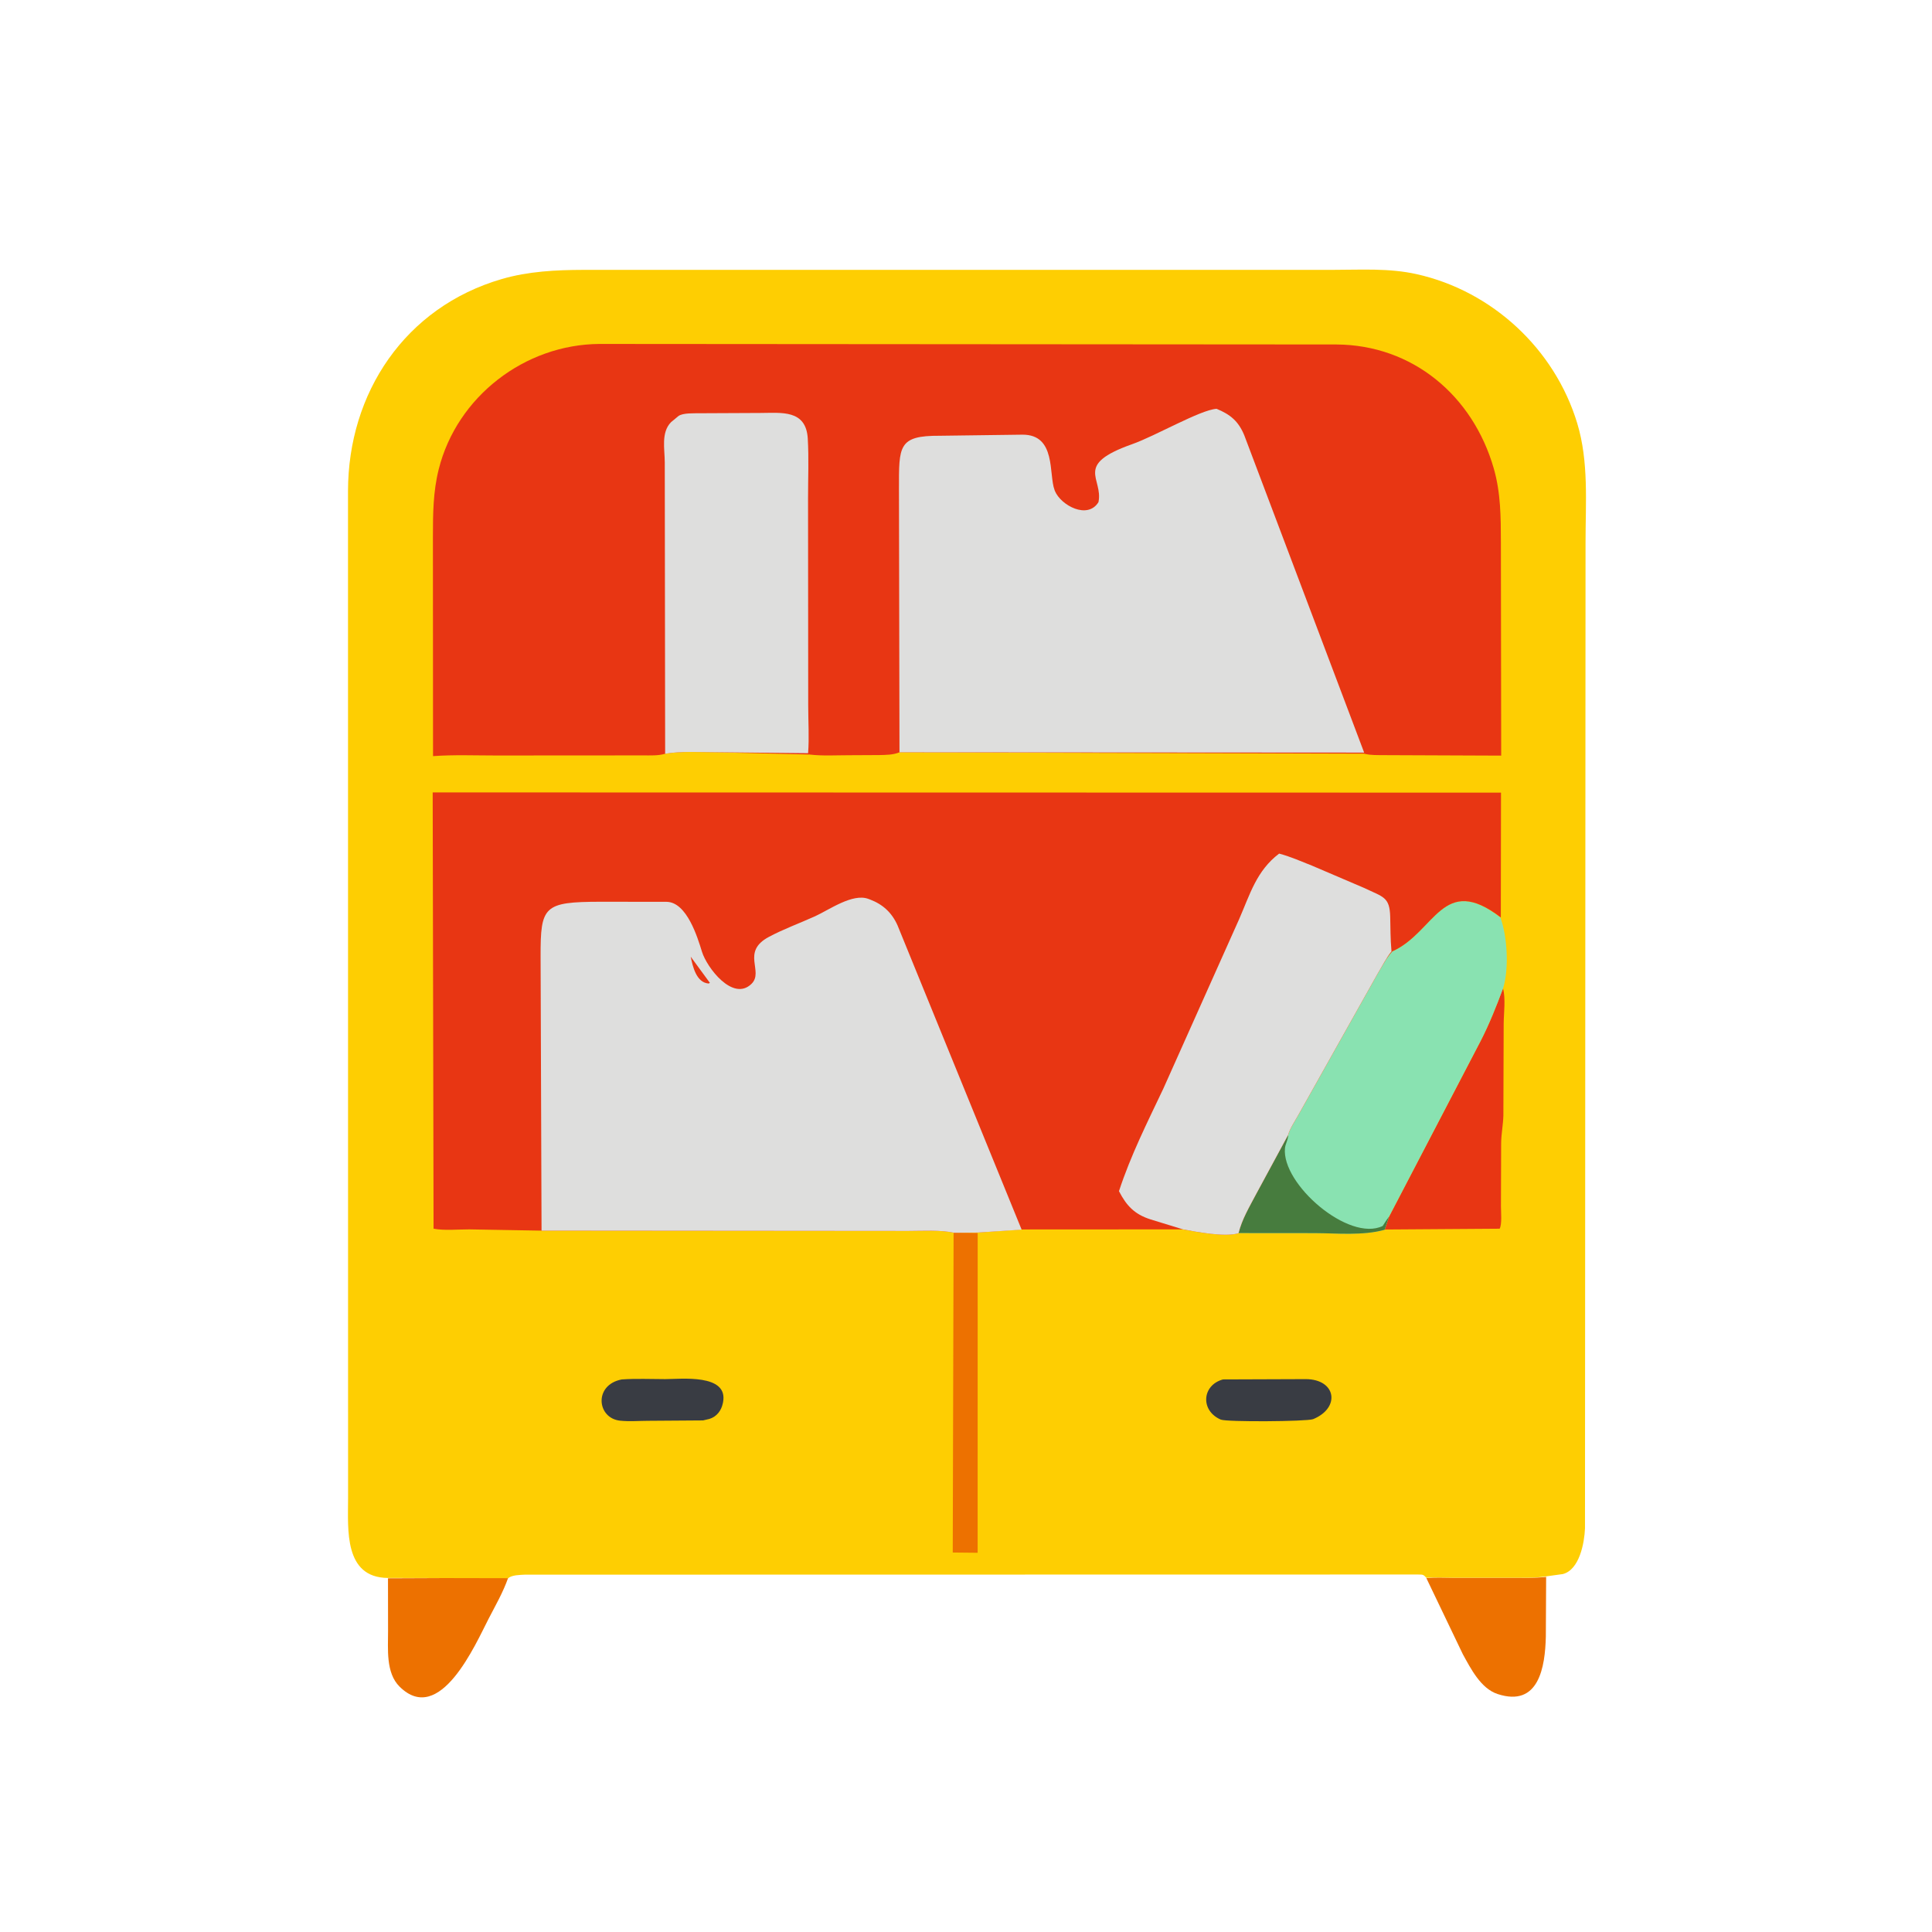
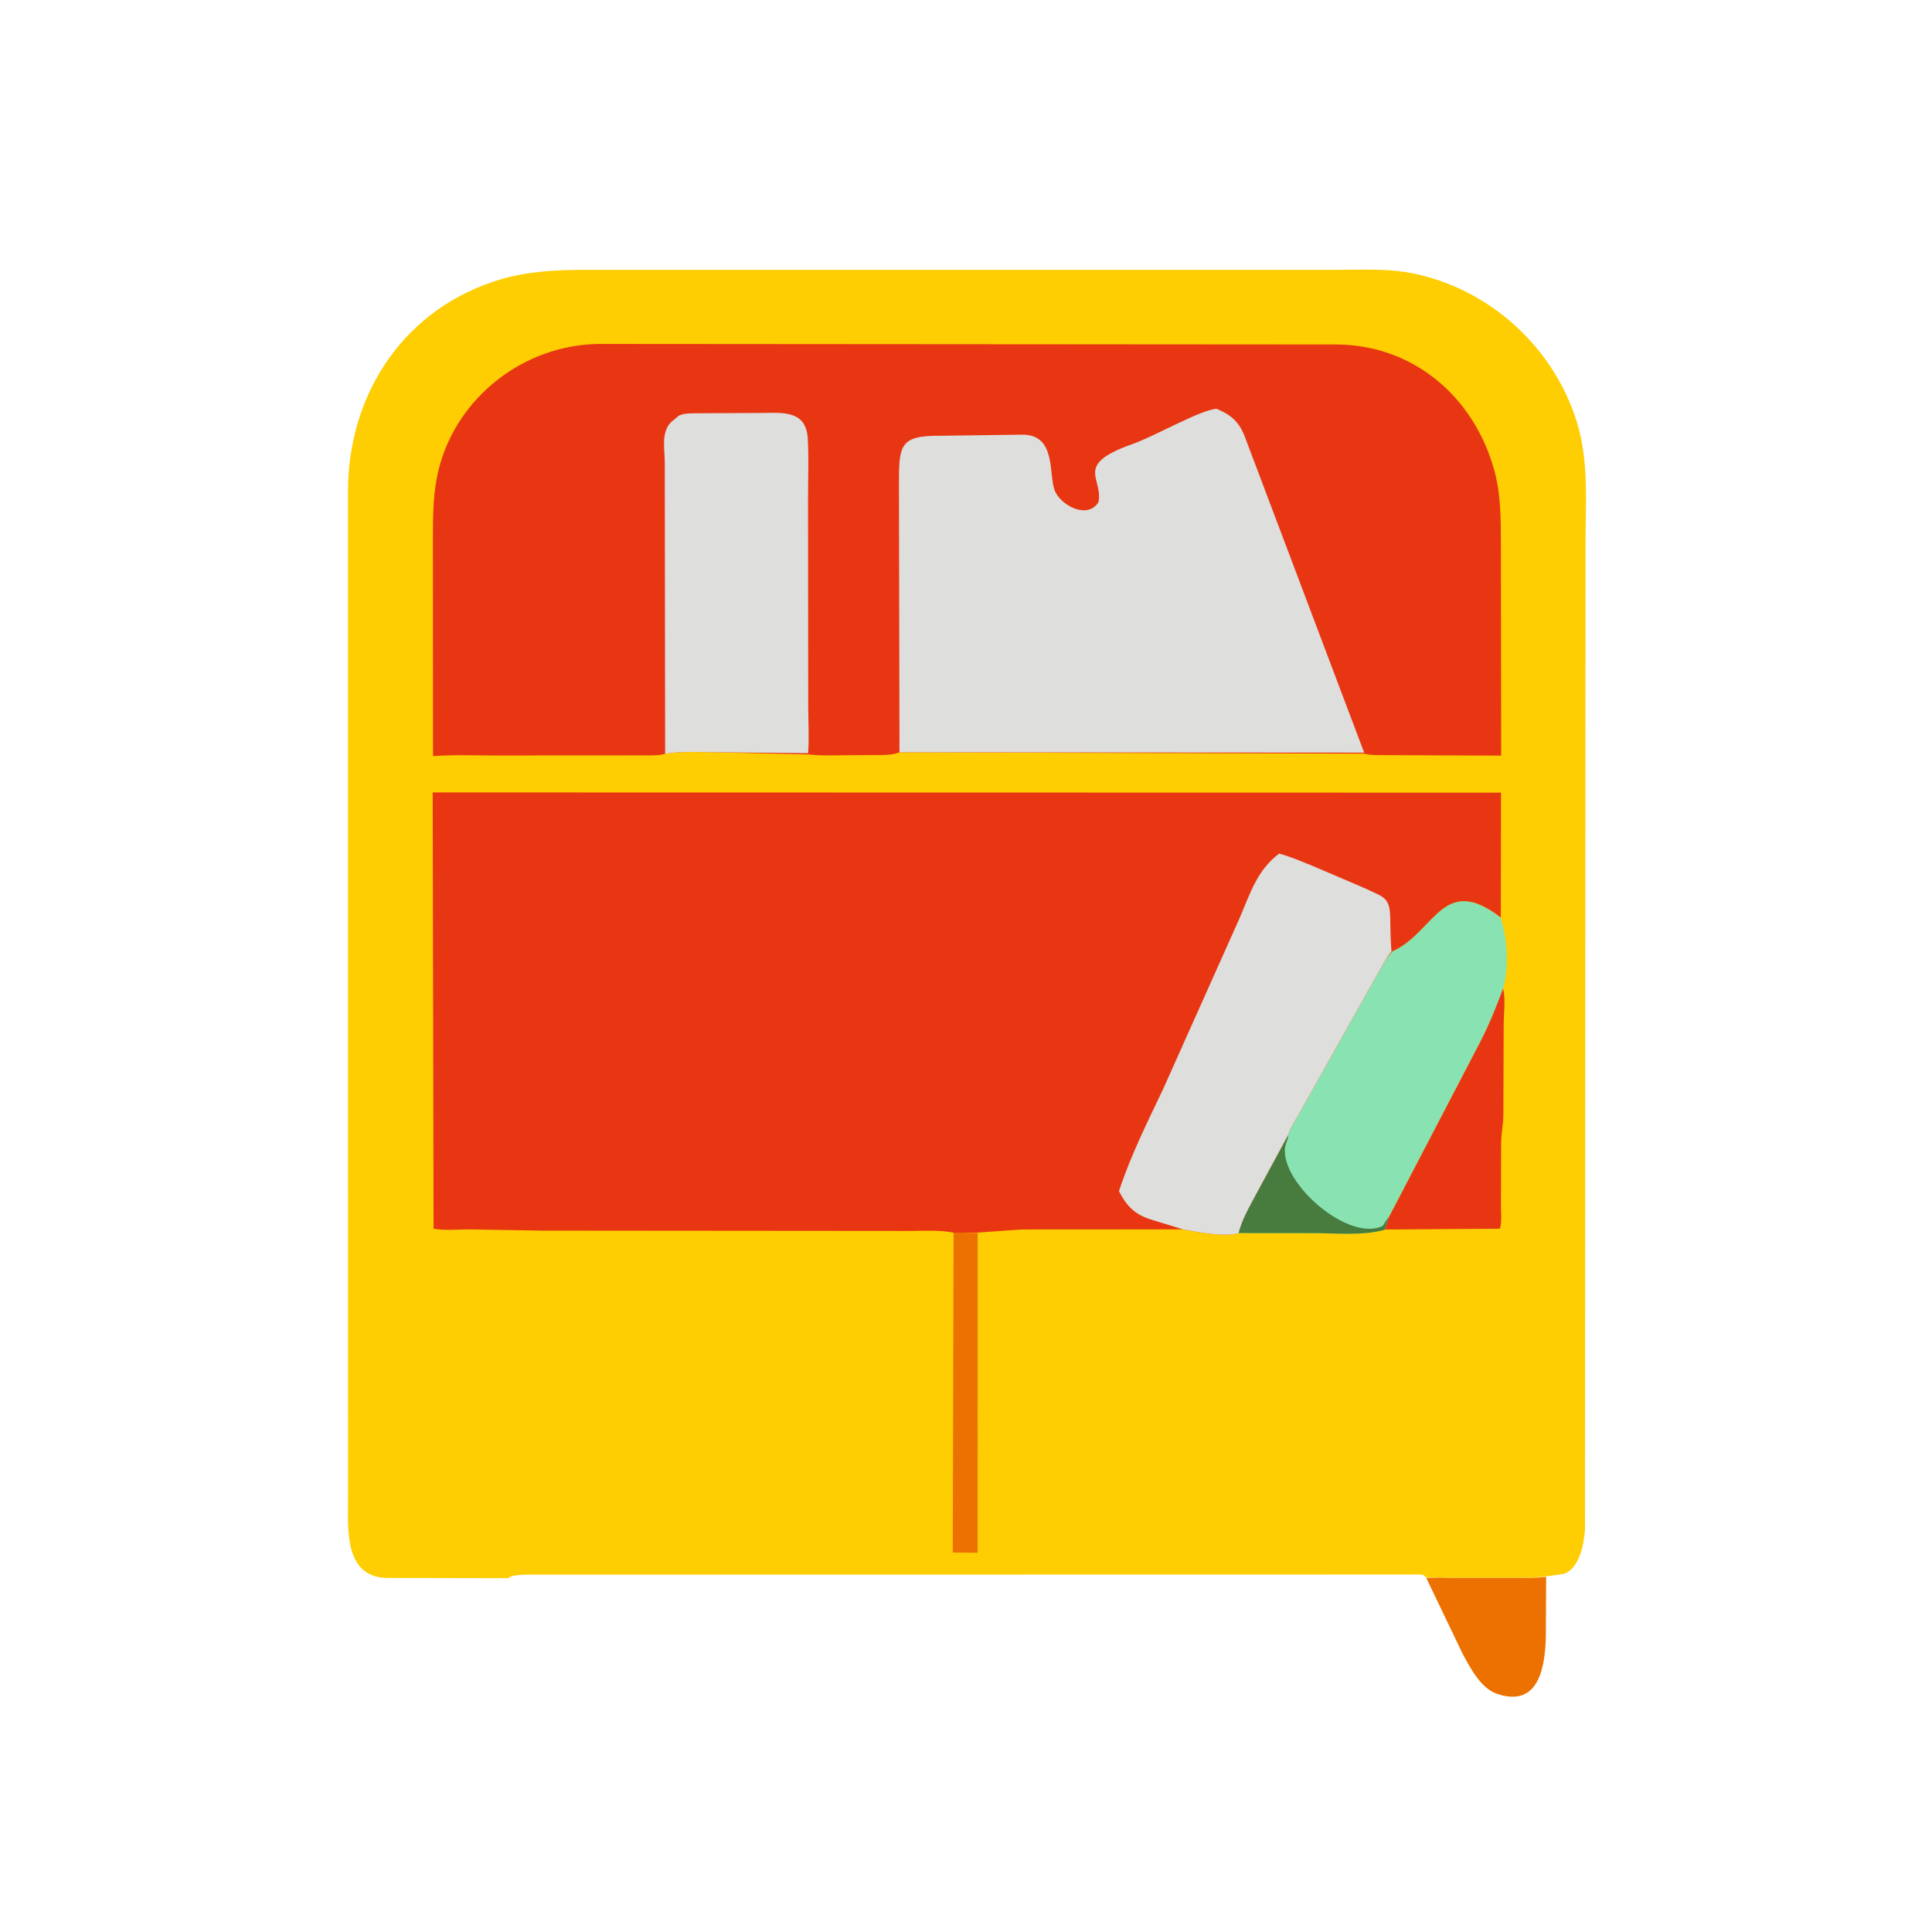
<svg xmlns="http://www.w3.org/2000/svg" version="1.1" style="display: block;" viewBox="0 0 2048 2048" width="640" height="640">
-   <path transform="translate(0,0)" fill="rgb(237,113,0)" d="M 411.283 1673.06 L 538.689 1672.53 C 533.299 1687.92 525.137 1702.02 517.846 1716.13 C 504.153 1742.62 466.321 1830.2 423.584 1787.92 C 408.848 1773.34 411.402 1747.95 411.356 1729.13 L 411.283 1673.06 z" />
  <path transform="translate(0,0)" fill="rgb(237,113,0)" d="M 1512.02 1672.91 C 1521.14 1671.76 1530.93 1672.45 1540.12 1672.46 L 1601.17 1672.46 C 1613.67 1672.45 1626.55 1672.96 1638.97 1671.58 L 1638.65 1734.87 C 1637.9 1766.91 1631.35 1810.12 1587.49 1795.73 C 1569.71 1789.9 1559.04 1768.74 1550.65 1753.5 L 1512.02 1672.91 z" />
  <path transform="translate(0,0)" fill="rgb(254,206,2)" d="M 411.094 1672.69 C 364.457 1672.3 368.961 1621.11 368.972 1588.91 L 368.899 520.572 C 369.024 416.424 429.367 325.703 531.785 295.822 C 559.932 287.61 589.197 286.154 618.273 286.073 L 1412.97 286.057 C 1443.04 286.058 1472.3 284.048 1501.78 290.629 C 1581.83 308.497 1648.15 370.001 1671.96 448.788 C 1684.26 489.474 1680.75 532.86 1680.74 574.859 L 1680.16 1620.16 C 1679.53 1635.19 1674.46 1663.99 1656.67 1668.58 L 1638.97 1671.01 C 1626.55 1672.96 1613.67 1672.45 1601.17 1672.46 L 1540.12 1672.46 C 1530.93 1672.45 1521.14 1671.76 1512.02 1672.61 C 1508.58 1668.54 1507.8 1669.26 1503.06 1669.05 L 556.46 1669.21 C 551.261 1669.49 542.719 1669.47 538.689 1672.95 L 411.094 1672.69 z" />
-   <path transform="translate(0,0)" fill="rgb(57,60,67)" d="M 658.943 1462.28 C 674.124 1461.17 689.835 1461.92 705.068 1461.93 C 721.543 1461.94 772.274 1455.9 766.47 1486.41 L 766.233 1487.5 C 764.651 1495.22 759.845 1501.71 752 1504.12 L 745.302 1505.7 L 687.347 1506.11 C 677.62 1506.14 667.041 1506.98 657.388 1505.99 C 632.766 1503.46 629.083 1468.14 658.943 1462.28 z" />
-   <path transform="translate(0,0)" fill="rgb(57,60,67)" d="M 1296.41 1462.25 L 1384.15 1461.93 C 1416.45 1462.02 1421.24 1492.39 1391.93 1504.37 C 1384.64 1506.94 1300.23 1507.47 1294.1 1504.84 C 1272.25 1495.48 1273.98 1468.33 1296.41 1462.25 z" />
  <path transform="translate(0,0)" fill="rgb(237,113,0)" d="M 1010.85 1306.65 L 1036.39 1307 L 1036.35 1646.01 L 1009.95 1645.74 L 1010.85 1306.65 z" />
  <path transform="translate(0,0)" fill="rgb(232,54,19)" d="M 1593.3 1047.69 C 1596.19 1059.13 1594 1073.89 1593.96 1085.83 L 1593.64 1182.5 C 1593.38 1192.16 1591.44 1201.74 1591.27 1211.54 L 1591.07 1278.91 C 1591.05 1284.76 1592.34 1297.64 1589.7 1302.48 L 1467.75 1303.33 L 1472.37 1289.83 L 1569.46 1103.58 C 1578.77 1085.45 1586.18 1066.75 1593.3 1047.69 z" />
  <path transform="translate(0,0)" fill="rgb(137,226,177)" d="M 1475.91 1008.52 C 1521.51 987.909 1529.1 925.139 1590.48 972.546 C 1597.78 992.494 1599.89 1026.69 1593.3 1047.69 C 1586.18 1066.75 1578.77 1085.45 1569.46 1103.58 L 1472.37 1289.83 L 1467.75 1303.61 C 1444.53 1310.07 1417.13 1307.23 1393.1 1307.15 L 1312.87 1307.08 C 1316.39 1292.73 1324.38 1279.37 1331.3 1266.21 L 1365.47 1203.07 C 1367.43 1195.95 1373.06 1187.85 1376.68 1181.26 L 1460.11 1032.57 C 1465.01 1024.51 1469.46 1015.45 1475.91 1008.52 z" />
  <path transform="translate(0,0)" fill="rgb(71,124,62)" d="M 1365.47 1203.07 L 1365.42 1204.38 C 1365.14 1208.72 1362.56 1212.68 1362.12 1217.14 C 1358.38 1255.16 1429.82 1316.98 1465.73 1299.57 C 1467.87 1296.34 1469.9 1292.82 1472.37 1289.83 L 1467.75 1303.61 C 1444.53 1310.07 1417.13 1307.23 1393.1 1307.15 L 1312.87 1307.08 C 1316.39 1292.73 1324.38 1279.37 1331.3 1266.21 L 1365.47 1203.07 z" />
  <path transform="translate(0,0)" fill="rgb(232,54,19)" d="M 574.06 1304.53 L 497.326 1303.19 C 485.474 1303.17 471.16 1304.65 459.59 1302.47 L 458.668 840.002 L 1591.13 840.235 L 1590.94 972.546 C 1529.1 925.139 1521.51 987.909 1475.91 1008.52 C 1469.46 1015.45 1465.01 1024.51 1460.11 1032.57 L 1376.68 1181.26 C 1373.06 1187.85 1367.43 1195.95 1365.47 1203.07 L 1331.3 1266.21 C 1324.38 1279.37 1316.39 1292.73 1312.87 1307.3 C 1298.21 1311.67 1268.51 1305.86 1253.96 1303.17 L 1082.99 1303.27 L 1036.39 1306.58 L 1011.66 1306.82 C 996.088 1303.57 978.838 1304.86 963.043 1304.86 L 574.06 1304.53 z" />
  <path transform="translate(0,0)" fill="rgb(222,222,221)" d="M 1253.96 1303.17 L 1219.41 1292.54 C 1202.6 1287.16 1194.02 1277.99 1186.16 1262.68 C 1198.6 1224.65 1216.15 1189.93 1233.21 1153.93 L 1313.51 974.416 C 1325.06 948.02 1331.87 923.069 1355.94 904.846 C 1367.76 907.968 1379.47 913.153 1390.86 917.664 L 1446.29 941.365 C 1466.28 950.973 1473.18 950.639 1473.68 971.98 C 1473.95 983.706 1473.89 995.568 1474.94 1007.25 L 1475.06 1008.52 C 1469.46 1015.45 1465.01 1024.51 1460.11 1032.57 L 1376.68 1181.26 C 1373.06 1187.85 1367.43 1195.95 1365.47 1203.07 L 1331.3 1266.21 C 1324.38 1279.37 1316.39 1292.73 1312.87 1307.3 C 1298.21 1311.67 1268.51 1305.86 1253.96 1303.17 z" />
-   <path transform="translate(0,0)" fill="rgb(222,222,221)" d="M 574.06 1304.53 L 573.045 1013.94 C 572.936 960.462 576.314 956.017 636.506 955.89 L 706.558 955.972 C 728.189 956.196 739.569 994.094 744.095 1008.82 C 749.271 1025.66 776.887 1062.03 796.533 1043.01 C 810.244 1029.73 785.006 1009.17 815.047 993.142 C 830.688 984.795 847.831 978.603 864.016 971.275 C 878.602 964.67 903.771 946.558 920.5 952.866 L 922.317 953.541 C 935.971 958.693 945.525 967.609 951.466 981.027 L 1082.99 1303.5 L 1036.39 1306.58 L 1011.66 1306.82 C 996.088 1303.57 978.838 1304.86 963.043 1304.86 L 574.06 1304.53 z" />
  <path transform="translate(0,0)" fill="rgb(232,54,19)" d="M 732.196 1014.14 L 752.5 1041.87 L 751.25 1042.58 C 738.108 1041.67 734.262 1024.38 732.196 1014.14 z" />
  <path transform="translate(0,0)" fill="rgb(232,54,19)" d="M 705.08 799.015 C 697.718 801.21 689.187 800.73 681.707 800.749 L 525.888 800.848 C 503.731 800.858 481.118 799.913 459.031 801.524 L 458.907 569.562 C 458.934 544.797 459.033 521.43 465.118 497.238 C 484.424 420.495 556.194 365.058 635.5 364.597 L 1416.75 365.164 C 1497.33 365.656 1561.25 419.32 1583.44 496.494 C 1590.87 522.357 1590.98 548.363 1591.01 574.997 L 1591.32 800.99 L 1466.77 800.48 C 1460.25 800.385 1453.38 800.679 1447.01 799.161 L 1446.06 798.913 L 953.49 797.474 C 946.8 800.271 939.03 800.244 932.005 800.399 L 900.745 800.562 C 886.84 800.547 871.851 801.491 858.069 799.83 L 758.083 797.401 C 740.756 797.397 722.17 796.083 705.08 799.015 z" />
  <path transform="translate(0,0)" fill="rgb(222,222,221)" d="M 705.08 799.015 L 704.682 490.12 C 704.677 476.211 700.538 458.455 711.343 447.505 L 719.197 440.996 C 724.043 437.527 735.838 438.189 741.707 438.06 L 806 437.757 C 828.152 437.726 854.442 433.873 856.266 464.885 C 857.503 485.919 856.542 507.515 856.561 528.606 L 856.737 748.318 C 856.75 764.761 857.862 782.05 856.624 798.405 L 758.083 797.401 C 740.756 797.397 722.17 796.083 705.08 799.015 z" />
  <path transform="translate(0,0)" fill="rgb(222,222,221)" d="M 953.49 797.474 L 952.942 518.586 C 952.953 473.079 951.838 461.645 996.273 461.924 L 1083.81 460.764 C 1119.87 460.575 1111.49 502.826 1117.9 519.5 L 1118.28 520.527 C 1124.71 535.816 1152.91 550.964 1164.41 532.32 C 1169.75 506.699 1137.83 492.869 1200 470.894 C 1225.24 461.974 1272.14 434.513 1289.61 433.345 C 1304.25 439.375 1312.83 446.482 1318.99 461.432 L 1446.06 797.777 L 953.49 797.474 z" />
</svg>